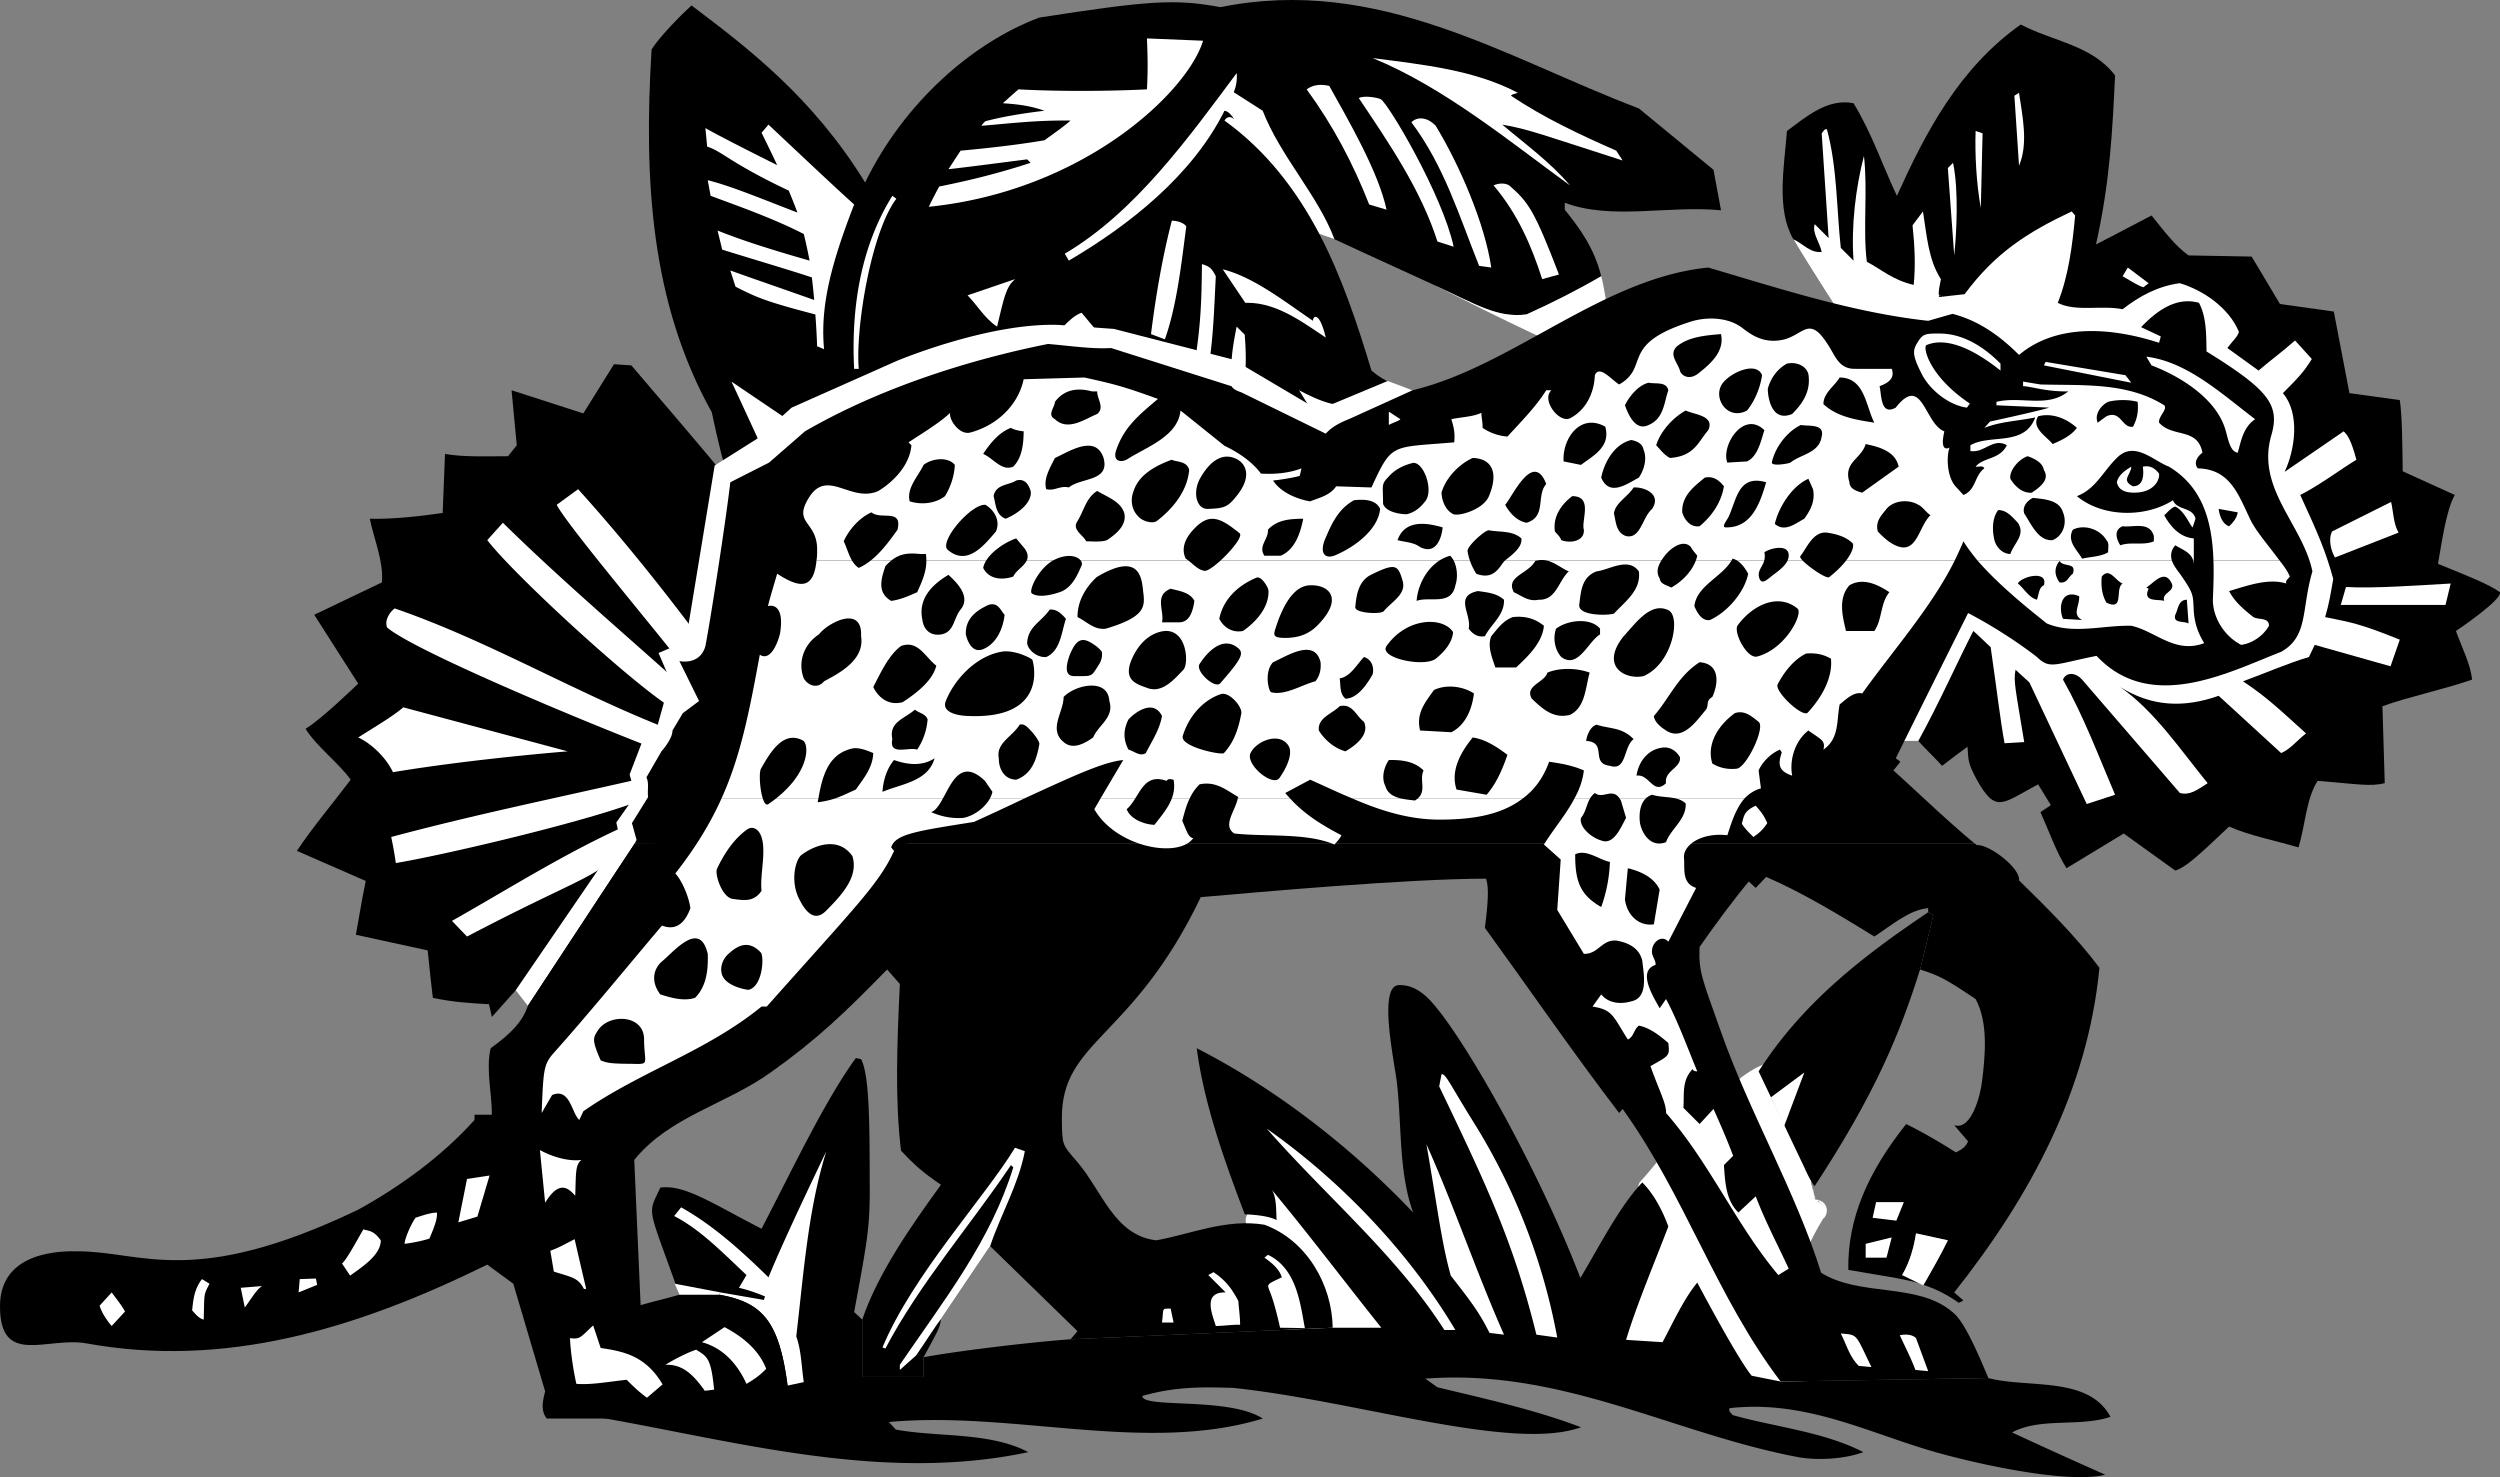
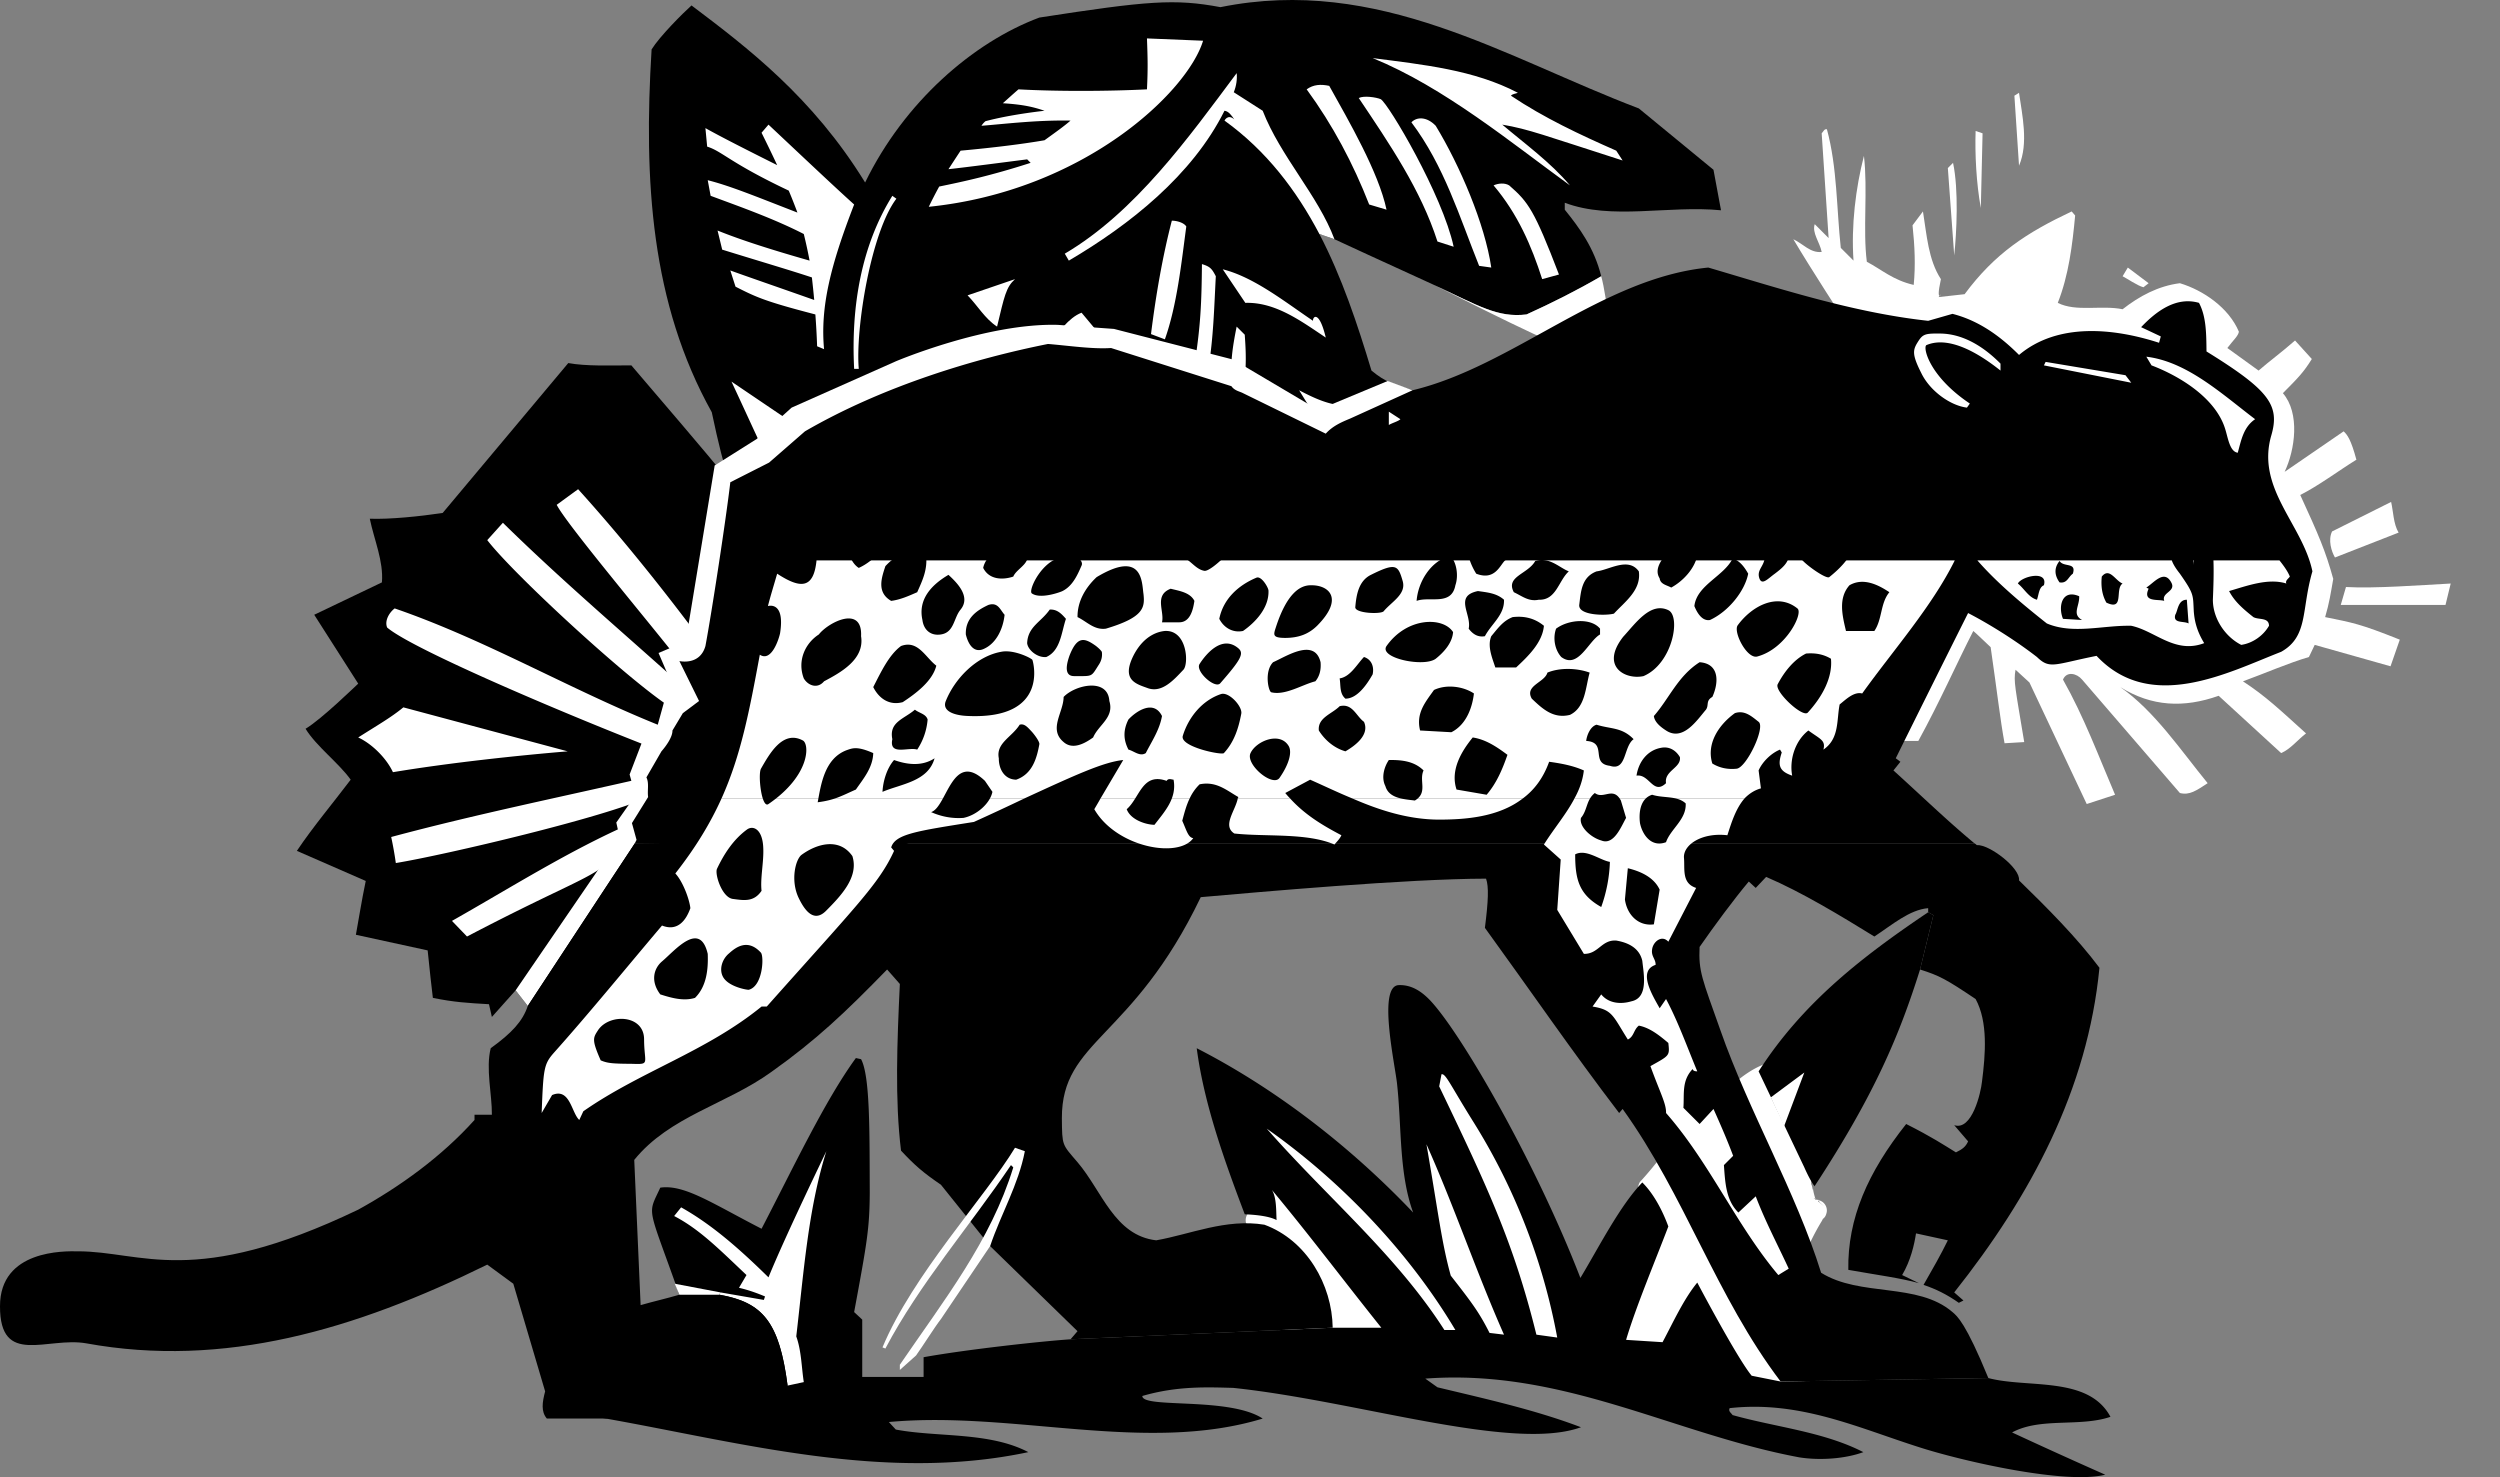
<svg xmlns="http://www.w3.org/2000/svg" width="432.019" height="255.259">
  <rect width="100%" height="100%" fill="#808080" stroke="none" />
-   <path d="M230.602 41.338s9.78 4.535 17.199 7.898c7.695 3.586 11.02 5.715 16 5.102 4.387-1.988 8.722-4.168 12.902-6.602-1.215-4.898-3.762-8.359-6.3-11.5v-1.199c8.093 3.055 17.906.414 27 1.301l-1.301-7-12.899-10.602c-22.945-8.695-44.957-23.035-72.3-17.5C203.007-.24 198.34.135 179.601 3.037c-11.477 4.29-23.356 14.63-30.102 28.5-9.07-14.746-20.332-23.305-30-30.597-1.504 1.343-5.488 5.328-6.898 7.597-1.399 22.75-.094 43.871 10.398 62.7 1.184 5.535 1.992 9.007 3.203 12.101-4.984-6.063-11.808-14-17.101-20.2l-3-.198-5.301 8.5-12.399-4 .899 9.5-1.5 1.898c-3.75.008-7.809.168-10.899-.398L76.5 88.639c-3.902.593-9.144 1.129-12.598 1 .758 3.672 2.395 7.32 2.098 11l-11.7 5.597 7.602 11.903c-.511.457-6.296 6.117-9.101 7.8 1.922 3.098 5.699 5.864 7.8 8.797-3.109 4.11-6.507 8.137-9.3 12.301l11.902 5.2c-.676 3.167-1.414 7.808-1.703 9.3l12.402 2.7c.305 3.078.715 6.706.899 8.203 3.601.746 6.008.886 9.699 1.097l.5 2.2 4.102-4.598 2.101 2.699 152.899-65.398v-41c-3.297-1.047-4.63-1.36-7.102-3.403-2.398-7.949-5.098-16.113-9-23.597l2.602.898" />
+   <path d="M230.602 41.338s9.78 4.535 17.199 7.898c7.695 3.586 11.02 5.715 16 5.102 4.387-1.988 8.722-4.168 12.902-6.602-1.215-4.898-3.762-8.359-6.3-11.5v-1.199c8.093 3.055 17.906.414 27 1.301l-1.301-7-12.899-10.602c-22.945-8.695-44.957-23.035-72.3-17.5C203.007-.24 198.34.135 179.601 3.037c-11.477 4.29-23.356 14.63-30.102 28.5-9.07-14.746-20.332-23.305-30-30.597-1.504 1.343-5.488 5.328-6.898 7.597-1.399 22.75-.094 43.871 10.398 62.7 1.184 5.535 1.992 9.007 3.203 12.101-4.984-6.063-11.808-14-17.101-20.2c-3.75.008-7.809.168-10.899-.398L76.5 88.639c-3.902.593-9.144 1.129-12.598 1 .758 3.672 2.395 7.32 2.098 11l-11.7 5.597 7.602 11.903c-.511.457-6.296 6.117-9.101 7.8 1.922 3.098 5.699 5.864 7.8 8.797-3.109 4.11-6.507 8.137-9.3 12.301l11.902 5.2c-.676 3.167-1.414 7.808-1.703 9.3l12.402 2.7c.305 3.078.715 6.706.899 8.203 3.601.746 6.008.886 9.699 1.097l.5 2.2 4.102-4.598 2.101 2.699 152.899-65.398v-41c-3.297-1.047-4.63-1.36-7.102-3.403-2.398-7.949-5.098-16.113-9-23.597l2.602.898" />
  <path fill="#fff" d="M228 40.44c-3.957-7.52-9.117-14.356-16.398-19.602 0 0 .574-1.203 1.699-.2-.465-.66-.965-1.413-1.7-1.5-5.558 11.153-16.374 19.708-26.898 25.9l-.703-1.2c12.176-7.164 21.414-20.086 29.703-31.2.117.973-.05 2.223-.5 3.302l5 3.199c3.063 7.883 9.602 14.676 12.399 22.199L228 40.44m52.402-12.704c-13.578-4.351-16.207-5.418-20.8-6.199 3.8 3.223 8.328 6.492 11.699 10.5-10.035-7.277-21.735-16.965-34.098-22 8.715 1.137 17.52 2.02 25.098 6-.406.168-.91.168-1.2.5 5.7 3.82 11.864 6.711 18.2 9.5l1.101 1.7m-3.699 19.999c-4.18 2.434-8.515 4.614-12.902 6.602-4.98.613-8.305-1.516-16-5.102 12.805 6.403 22.394 11.278 30.601 13.903.13-3.176-.648-11.563-1.699-15.403m-47-32.898c3.375 6.059 8.543 14.953 9.899 21.398l-3-.898c-2.758-7.059-6.282-13.723-10.801-19.898 1.156-.836 2.414-.918 3.902-.602m18.699 26.898c-2.859-8.925-8.27-16.851-13.601-24.796.883-.45 3.004-.137 3.8.199 1.329.765 10.684 16.566 12.602 25.5l-2.8-.903m-.301-20c4.171 6.86 8.507 16.985 9.601 24.5l-2.101-.296c-3.395-8.477-6.036-17.282-11.7-24.801.899-.953 2.63-1.035 4.2.597m18.398 26.5c-1.84-5.742-4.227-11.277-8.398-16.199.773-.36 1.906-.484 2.699 0 3.332 2.906 4.336 4.29 8.601 15.403l-2.902.796m-94.2 8.204c-2.105-1.368-3.362-3.63-5.097-5.403l8.2-2.8c-1.575 1.41-1.848 3-3.102 8.203M192 60.139c-3.187.218-7.34-.41-10.898-.7 1.925-1.976 3.48-4.507 5.8-5.402L192 60.14" />
  <path fill="#fff" d="M205 39.139c-.86 6.406-1.598 13.547-3.7 19.5l-2.398-.903c.852-6.812 1.985-13.355 3.598-19.597.711-.02 2.05.285 2.5 1m3.8 24.597c.891-5.265 1.02-10.675 1.302-16-.676-1.293-.965-1.664-2.399-2.097-.055 6.629-.242 10.707-1.203 16.8.793.598 1.305 1.016 2.3 1.297m20.302-5.398c-4.313-2.887-8.72-6.156-13.899-6l-3.902-5.8c5.437 1.366 10.797 5.675 15.601 8.902-.097-.708 1.047-1.938 2.2 2.898M214.8 67.94c-.566-.305-1.46-.415-2-1.204-.214-3.992.165-6.632.903-10.296l1.399 1.398c.191 2.828.379 5.586-.301 10.102m17.902 2.097c-2.758.13-5.652-1.254-8.203-2.597l4.602 7.5c1.234-1.375 2.832-2.032 4.199-2.602l-.598-2.3M99.902 84.537c7.723 8.535 15.325 18.082 22 27.102-.972 3.433-4.5 2.597-4.5 2.597-5.445-6.96-19.53-23.691-21.199-27l3.7-2.699m20.897 36.602-2.8 2.097c-3.57-.406-28.516-23.046-33.797-29.898l2.7-3c10.968 10.773 22.538 20.46 33.898 30.8M66.902 108.44c-.48-1.165.36-2.59 1.301-3.301 16.457 5.66 31.68 14.84 48 21.097.031 1.04-.976 2.547-1.902 3.602-14.543-5.582-42.848-17.488-47.399-21.398m31.2 21.398c-8.536.707-20.36 1.965-30.2 3.602-1.101-2.391-3.617-4.907-6-6 3.266-2.086 5.727-3.48 7.801-5.204l28.399 7.602m13.601 4.5c.504.988.13 2.246.297 3.398-7.14 3.414-35.062 10.008-43.598 11.403a64.03 64.03 0 0 0-.8-4.5c14.546-3.907 29.386-6.922 44.101-10.301m-2.5 7.898c-10.707 4.66-21.02 11.204-31.101 16.903l2.601 2.699c17.778-9.3 21.559-9.95 25.2-13.5 1.269-1.242 2.8-2.438 4.097-3.2l-.797-2.902m23.699-62.296c-2.558-5.438-4.34-9.395-6.5-14l12.7 8.597-6.2 5.403m14.7-44.602c-3.297-2.95-11.196-10.422-14.801-13.8l-1.2 1.402c1.04 2.097 1.93 3.937 2.7 5.597-5.61-2.805-9.918-5-12.399-6.398l.301 3.199c2.625.82 3.938 2.8 14.098 7.602a96.539 96.539 0 0 1 1.5 3.796c-7.465-2.894-11.578-4.597-15.5-5.597l.5 2.699c5.137 1.91 10.949 3.957 16.101 6.602a84.709 84.709 0 0 1 1 4.597c-6.453-1.844-11.726-3.508-15.902-5.199l.8 3.3c6.06 1.88 11.766 3.563 15.5 4.802.138 1.203.274 2.484.403 3.898-6.262-2.211-12.215-4.262-14.5-5.102l.899 2.801c3.566 1.809 5.011 2.516 13.8 4.801.125 1.703.235 3.512.301 5.5l1.2.5c-.672-7.309 1.128-14.496 5.199-25m7.3-1c-4.359 5.734-7.097 22.371-6.5 29.398h-.8c-.551-10.675 1.21-21.242 6.601-29.898l.7.5m43.3-27.699c.133 3.586.172 5.265 0 8.8-6.433.325-15.176.387-22.203 0-.977.844-1.852 1.641-2.7 2.399 3.516.23 5.231.629 7.2 1.3-4.516.528-7.8 1.169-10.2 1.802a3.364 3.364 0 0 0-.698.796c3.91-.3 9.449-1.004 15.398-.898-1.113.965-2.324 1.828-4.5 3.398-3.574.625-8.8 1.286-14.5 1.801-.719 1.082-1.414 2.153-2.098 3.2 3.13-.337 9.774-1.215 13.598-1.7l.602.602c-6.778 2.191-11.586 3.23-15.801 4.097a74.046 74.046 0 0 0-1.801 3.5c26.781-2.738 44.707-19.824 47.402-28.699l-9.699-.398" />
  <path fill="#fff" d="m109.703 145.736-18.5 28.102-2.101-2.7 18-26.3-.602-2.7 3.3-4.698-1-3.602 2.302-6 2.398-2 1.3-4.7 2-1.3-3-7 4.7-2 5-30.398 7.3-4.602 6-5.398 18-8s15.677-6.645 28-6.301l9.7.699 20.602 5.3 14.699 8.7 12-5 4.3 1.602v41l-87.3 36.699-47.098.597m130.399 82.801-.2-.3a79.336 79.336 0 0 1-6.402-10.297c-3.621-4.555-7.644-8.79-10.898-13.704l-.399-.398a1.91 1.91 0 0 0-1-1c-1.02-.344-2.11.168-2.5 1.2v.1c-.414 1.048-.59 2.137-.703 3.2-.164.09-.367.16-.598.3a1.743 1.743 0 0 0-.8 1.5c-.352.063-.645.243-.899.5-.656.798-.566 1.989.2 2.7 2.238 1.66 1.699 4.844 1.898 7.3.273 3.505 1.597 6.665 3 9.802.117.843.824 1.472 1.699 1.5h.102c5.035.734 10.16 1.78 15.3 1.097h.301c.336.004.676-.129 1-.398l.2-.102c.015-.035.027-.047 0-.098l.3-.101c.332-.332.567-.738.598-1.2l.101-.199a1.984 1.984 0 0 0-.3-1.402m73.5-29.898c1.68-2.324 2.23-4.93 2.5-7.602.214-2.762.144-5.66-1.7-7.898-.722-.77-1.675-1.36-2.699-1.403-2.777-.015-5.137 1.418-7.601 2.5-2.98 1.375-5.239 3.676-7.7 5.903-2.03 1.722-3.937 3.316-5.699 5.3-2.574 2.938-4.687 5.993-7.3 8.797-.282.442-.372.977-.301 1.5-.079.09-.18.215-.301.403-.215.39-.403.851-.5 1.398-1.383 2.453-2.809 4.903-3.5 7.801-.988 4.254-3.153 7.988-3.2 12.3-.039 2.305-.05 4.848 1.7 6.7 1.16 1.273 2.93 1.48 4.5 2.102.492.222 1.055.32 1.601.296 5.88-.203 11.262 2.305 16.801 3.704 2.785.156 5.496 1.085 8.297.5.676-.196 1.137-.704 1.602-1.204a1.864 1.864 0 0 0 1.8-1.199l-.101.2c.148-.325.27-.63.402-.899-.074.074-.113.172-.203.3.863-1.542.473-3.488-.598-4.8-2.37-1.52-4.582-4.047-4.199-7.102.219-1.472 1.18-2.554 2.098-3.597 1.754-3.918 3.27-7.957 5.5-11.602 0 0 .144-.234.199-.398.281-.192.5-.496.602-.903.328-.953-.23-2.015-1.2-2.296l-.199-.102c0 .02-.012.012 0 0h-.101c.035.004.039.008 0 0H314c.016-.02.004-.02 0 0l.203.2v-.099a.46.46 0 0 1 .2.297l.8.703-1-.8v-.102a12.233 12.233 0 0 0-.203-.2c-.031-.022-.043-.022-.098 0 .012-.07-.023-.112-.101-.198.031.027.023.02 0 0 .015.008.02.011 0 0a.206.206 0 0 0-.098-.102c.008 0 .012.035 0 .102.04-.028.063-.012.098 0 .039.054.09.113.101.199-.03-.04-.101-.043-.199 0 .028-.035.028-.023 0 0 0-.04 0-.043 0 0-.008-.05-.015-.05 0-.102l-.3-.199c.07.02.163.035.3.102-.18-.598-.332-1.149-.402-1.7a.764.764 0 0 0 0 .399c-.094-.406-.11-.809-.301-1.2a.975.975 0 0 0 0 .4c-.047-.974.031-1.9-.2-2.802.055-.597.212-1.172.2-1.797-.086.18-.125.317-.2.5.223-.722.204-.687.5-1.601.055-.211.145-.453.302-.7" />
  <path d="M331.8 167.537c-3.558 11.32-7.843 21.598-18.198 37.403.168.34-.637-.56-1.801-3.204l-7.899-16.597c7.676-11.953 17.993-19.875 29.301-27.5l.899.5-2.301 9.398m32.902 77.301c-3.816-7.121-14.289-4.89-21.101-6.7l-35.899.598-5-1c-2.515-3.027-9.402-16.097-9.402-16.097-2.352 2.867-4.11 6.765-6 10.3l-6.301-.402c1.703-5.734 5-13.555 7.3-19.597-1.027-2.805-2.566-5.696-4.5-7.602-3.87 4-7.523 11.227-10.698 16.5-7.528-19.527-20.371-41.969-25.899-47.898-1.555-1.641-3.305-2.79-5.5-2.704-3.597.16-.75 13.168-.3 16.903.84 7.48.304 15.562 2.8 22.398-10.988-11.57-23.945-21.508-37.402-28.398 1.258 9.656 4.863 19.636 8.3 28.699 2.266.098 4.325.371 5.5 1-.09-1.426.036-3.816-.8-5.2 6.496 7.802 12.535 15.848 18.902 23.802h-8.402l-45.301 2c-4.887.32-18.055 1.765-25.398 3.097v3.403H149v-9.903l-1.398-1.3c2.27-12.208 2.656-14.493 2.699-20.598-.043-10.348.082-20.153-1.5-23.102l-.899-.199c-5.379 7.39-10.859 19.039-16.3 29.5-8.579-4.41-13.356-7.703-17.5-7.102-2.254 4.91-2.29 2.684 3.3 18.5 2.461 7.137 3.586 10.09 5.899 15.602-6.035.008-42.035 1.648-18.598 5.8 23.356 4.15 48.262 11.067 73 5.802-6.754-3.54-15.683-2.536-22.902-3.903l-1.2-1.3c21.5-1.985 44.395 5.562 64.602-.598-5.781-3.805-20.836-1.688-20.8-3.903 5.945-1.726 11-1.53 15.699-1.398 21.468 2.246 48.289 11.086 60.101 6.8-7.914-3.011-16.465-4.898-24.8-6.902l-2.102-1.5c23.77-1.78 42.89 9.54 64.601 13.602 3.696.594 8.098.215 11.098-.898-6.898-3.54-15.074-4.293-22.598-6.403-.277-.41-.777-.66-.5-1.199 12.184-1.352 22.278 3.445 32.899 6.8 7.305 2.348 25.187 6.446 32 4.7a976.266 976.266 0 0 1-16.098-7.3c4.883-2.653 11.676-.891 17-2.7" />
  <path fill="#fff" d="m308.3 194.639-2.3-5 5.8-4.301zm-42.8 36c-3.953-16.04-8.668-25.942-16.797-42.903l.399-2.097c.718-.153 1.46 1.73 5.3 7.898a106.948 106.948 0 0 1 14.7 37.602l-3.602-.5m-14-.801h-1.898c-8.336-13.004-20.16-22.816-30.7-34.8 12.93 9.093 24.63 21.417 32.598 34.8m8.402.801c-4.8-10.856-8.574-22.106-13.402-32.903 2.055 11.86 2.625 17.024 4.203 22.704 3.664 4.695 4.903 6.332 6.7 9.898l2.5.3M129 220.338c-4.805-4.547-8.113-7.906-12.5-10.2l1.203-1.5c5.45 3.04 10.356 7.442 15.098 12.098 2.805-6.921 10-21.796 10-21.796-3.172 10.093-3.926 21.164-5.2 32 .895 2.5.895 5.265 1.301 7.898l-2.8.602c-1.442-11-4.27-14.383-11.801-15.704l.199-.398 7.5 1.3.203-.6c-2.16-.907-3.539-1.266-4.5-1.5l1.297-2.2" />
-   <path d="M432 102.338c-1.812-1.332-5.512-2.797-10.7-4.898.653-3.602 1.395-9.227 2.903-11.903l-9-4.097c-.05-3.934-.078-9.657-.5-12.301l-8.703-1.2-2.7-14.101-9.3-1.3-4.898-8.2-10.899-.2c-2.347-1.644-4.484-4.534-6.402-6.902-3.246 1.668-5.371 2.856-9.598 5 2.438-10.914 2.836-19.617 3.297-29.199-3.984-5.258-10.777-5.887-16.297-8.8-10.707 7.566-16.492 18.761-21.402 29.601-2.512-5.305-4.399-10.965-7.5-16-4.445-.879-8.094 2.266-11.5 4.8-.492 6.27-1.875 13.567 1.101 18.7 3.059 5.184 9 14.3 9 14.3v72.4H331.5c1.086 1.25 2.719 2.76 4.102 4.3 1.945-1.477 3.46-2.64 4.398-3.3.176 2.308-.004 2.706 1.602 5.698 3.332 5.942 4.375 4.106 10.601.801l2.2 3.602-1.801 1.199c1.492 3.289 2.625 6.684 4.5 9.7l9.898-6 8.902 6.402c1.766-.547 3.743-2.329 9.301-7.602 3.485 1.543 8.012 2.426 12 3.602 1.168-3.82 1.293-8.348 3.297-11.5 7.043.558 9.063 1.015 11.602.398l-.399-13.3c4.824-1.723 10.317-2.813 15.5-4.598-.3-2.68-1.644-5.231-2.8-8.403 0 0 8.058-5.39 7.597-6.699" />
  <path fill="#fff" d="m348.902 28.639-.8-12.102.8-.5c.54 3.817 1.672 8.723 0 12.602M342.3 35.94c-.784-4.262-1.034-9.418-.898-13.301l1.2.398-.301 12.903m-4.598 8.199-1.101-15.102.898-.898c.996 4.672.621 12.093.203 16m32.699 5.5c-1.027-.262-2.886-1.543-3.601-1.903l.902-1.5 3.598 2.704-.899.699M403.5 96.338c-.602-1.012-1.227-3.027-.5-4.5l10.203-5.102c.387 1.649.387 3.809 1.297 5.301l-11 4.301m1.902 5.102c4.918.285 12.97-.329 18.098-.602l-.898 3.7H404.5l.902-3.098" />
  <path fill="#fff" d="M331.5 128.037h-12.598V55.64s-5.941-9.117-9-14.301c1.676.781 2.934 2.414 4.899 2.2-.328-1.673-1.711-3.306-1.2-4.802L316 41.14l-1.2-18.102c.302-.289.427-.793.903-.699 1.79 6.57 1.664 13.742 2.399 20.5l2.199 2.2c-.418-6.063.367-12.513 1.8-18.098.688 5.824-.206 12.789.5 18.296 2.614 1.38 4.512 3.172 8.102 4 .324-3.379.184-6.648-.203-10.296l1.8-2.403c.661 4.07.915 8.348 3.102 11.7-1.101 5.058.684 1.566-.402 3.101l4.5-.5c5.258-7.086 10.695-10.606 18.5-14.3l.602.698c-.48 5.133-1.11 10.29-3 15.102 3.148 1.605 7.55.348 11.199 1.102 2.89-2.266 6.16-4.028 9.902-4.5 4.059 1.226 8.461 4.246 10.2 8.398-.196.816-.876 1.316-2 2.8l5.398 3.9c1.98-1.723 3.816-3.024 6.3-5.2l2.899 3.2c-1.363 2.198-2.215 3.112-5 5.902 2.992 3.484 2.11 9.777.3 13.597l10.2-7c.648.606 1.266 1.418 2.203 4.903-3.297 2.046-6.441 4.437-9.703 6.097 3.2 6.973 4.352 9.621 5.703 14.5-.445 2.54-.68 4.156-1.402 6.602 4.715.96 5.972 1.125 12.902 3.898l-1.601 4.602-13.102-3.7-1 2.098c-3.52 1.031-7.547 2.793-11.398 4.2 3.976 2.605 6.336 4.882 10.898 9-1.512 1.167-2.644 2.675-4.297 3.402l-10.8-9.903c-6.036 2.133-11.57 1.88-17-1.5 5.93 4.137 10.46 10.93 15.097 16.602-1.95 1.277-3.129 2.125-4.797 1.7l-16.902-19.598c-.926-1.11-2.688-1.485-3.301 0 3.633 6.437 6.148 13.23 9 19.898l-4.898 1.602-9.899-21-2.402-2.204c-.371 2.047-.051 3.067 1.5 12.5l-3.399.204c-.754-4.094-1.285-8.899-2.402-16.602-.926-.852-2.266-2.188-3-2.8-2.89 5.636-5.789 12.245-9.5 19" />
  <path d="M341.203 145.736c-4.808-3.992-8.894-7.98-14-12.597l1.2-1.5-.801-.602a5923.111 5923.111 0 0 1 12.5-25.097c3.898 2.023 8.347 4.84 11.898 7.597 2.238 2.164 2.977 1.262 10.3-.199 9.337 9.965 22.74 2.867 31.903-.7 4.727-2.66 3.461-7.296 5.399-13.902-1.692-8.125-9.774-14.312-7.102-23.5 1.516-5.21-.371-7.804-11.2-14.5-.034-3.02-.034-6.039-1.3-8.398-4.02-1.164-7.504 1.57-10 4.2l3.402 1.6-.3 1.098c-7.813-2.527-17.496-3.535-24.2 2.102-4.101-4.125-7.875-6.172-11.5-7.102l-4.199 1.204c-13.039-1.418-25.902-5.649-38-9.204-18.34 1.793-33.75 17.043-51.101 21.204L233.3 72.338c-1.367.57-2.965 1.227-4.2 2.602l-14.3-7c-.567-.305-1.461-.415-2-1.204L192 60.14c-3.187.218-7.34-.41-10.898-.7-12.477 2.489-28.391 7.208-42 15.098l-6.2 5.403-6.699 3.398c-.715 6.16-3.176 22.3-4.3 28.3-.973 3.434-4.5 2.598-4.5 2.598l3.398 6.903-2.801 2.097-1.797 3c.031 1.04-.976 2.547-1.902 3.602l-2.598 4.5c.504.988.13 2.246.297 3.398l-2.797 4.5.797 2.903s-.098.183-.297.597h231.5" />
  <path d="M109.703 145.736c-2.734 4.063-18.5 28.102-18.5 28.102-.879 2.637-2.765 4.68-6.402 7.3-.895 3.497.238 8.024.199 11.5h-3v.9c-5.676 6.316-12.828 11.487-20.098 15.5-28.582 13.71-37.418 7.167-48.5 7.198-2.226-.03-13.421-.3-13.402 9.5-.02 10.493 8.148 5.22 14.902 6.403 23.77 4.336 46.422-2.328 69.301-13.602l4.5 3.301 5.5 18.602c-.5 1.914-.738 3.484.297 4.699h10.203l31.399-5.7c-1.442-11-4.27-14.382-11.801-15.703h-6.899c-2.175.645-4.437 1.149-6.699 1.801l-1.101-25.097c6.113-7.551 15.953-9.598 23.699-15.204 7.793-5.535 12.793-10.304 20-17.699l2.199 2.5c-.473 10.059-.871 20.035.203 28.801 2.387 2.555 3.8 3.781 6.899 5.898l8.5 10.602 15.101 14.7L185 231.44l45.3-2c-.105-7.45-4.507-15.122-11.8-17.801-6.668-1.094-12.832 1.672-18.7 2.699-7.23-.844-9.343-8.512-13.597-13.5-2.676-3.125-2.66-2.777-2.703-7.602-.043-13.539 12.168-13.539 24-38.199 10.156-.887 35.566-3.172 49.3-3.199.5 1.39.388 3.883-.198 8.5 7.683 10.586 15.105 21.402 23.199 32l.601-.7c10.801 15.009 16.141 32.387 27.301 47.098l35.899-.597c-3.91-9.543-5.383-10.715-6.2-11.403-6.03-5.187-15.941-2.558-22.699-6.796-4.332-13.946-12.512-27.899-17.402-41.903-3.176-8.969-3.797-10.144-3.598-14.398 2.535-3.645 5.848-8.137 8.5-11.301l1.2 1.102 1.8-1.903c6.18 2.645 12.805 6.672 18.7 10.301 3.046-1.988 6.062-4.637 9.3-4.898v.699l.899.5-2.301 9.398c3.375 1.07 4.496 1.676 9.601 5.102 2.16 3.957 1.707 9.554 1.098 14.3-.195 1.887-1.715 8.52-4.797 7.5l2.399 2.797c-.395.903-.961 1.352-2.102 1.903-2.082-1.282-4.152-2.66-8.598-4.903-6.613 8.336-10.148 16.309-10 25.204 5.235.93 8.926 1.394 12.2 2.296l-2.899-1.398c1.477-2.496 2.106-5.266 2.399-7.2l5.5 1.2c-1.106 2.285-2.801 5.273-4.2 7.7 2.086.694 4.02 1.636 6.098 3.1l.8-.402-1.597-1.398c13.246-16.691 23.059-35.059 25.098-56.102-3.926-5.246-9.082-10.402-13.899-15.097.29-2.098-5.12-6.246-7.3-6.102-.145-.14-.262-.238-.399-.3h-231.5" />
  <path fill="#fff" d="M339.902 70.44c-2.882-.352-6.418-2.895-7.902-6-1.527-3.012-1.437-3.84-.797-5 .996-1.641 1.219-1.829 3.899-1.801 3.96-.028 7.593 2.152 10.601 5.199v1.2c-6.113-4.864-10.21-5.516-12.8-4.4-.65.348.421 5.356 7.5 10.098l-.5.704m49.8 2c-2.023 1.375-2.402 3.64-3 5.796-1.414-.191-1.691-2.636-2.203-4.199-1.652-5.207-7.672-8.984-12.7-10.898l-.898-1.5c7.094.855 13.13 6.515 18.801 10.8m-21.403-6.3-15.097-3 .297-.602 13.8 2.301 1 1.3M242 72.44c-.36.37-1.363.62-2 1v-2.301l2 1.3M124.703 137.94c-1.937 4.3-4.472 8.496-8 13 1.344 1.453 2.438 4.503 2.598 6-.676 1.906-2.094 4.125-4.899 3-5.945 7.011-12.496 15.062-18.699 22-1.738 1.988-1.805 2.757-2.101 10.398l1.8-3.102c3.094-1.332 3.348 3.07 4.7 4.301l.699-1.5c9.898-6.902 21.219-10.297 30.8-18.097h.899c15.422-17.344 19.406-21.215 22-26.903l-.5-.597c.7-2.313 4.383-2.825 14.3-4.403a450.996 450.996 0 0 0 8.802-4.097h-52.399m65.5 0a89.394 89.394 0 0 1-1.101 1.898c3.78 6.578 14.543 8.582 17.101 5-.89-.102-1.172-1.398-1.902-3 .351-1.3.68-2.629 1.3-3.898h-15.398m23.699 0c-.394 2.14-2.734 4.738-.601 6.097 5.449.598 12.492-.16 17.3 1.903.477-.551.977-1.055 1.2-1.602-3.172-1.672-6.266-3.488-8.899-6.398h-9m19.7 0c4.757 2.07 9.707 3.683 15.101 3.699 4.336-.016 10.215-.36 14.5-3.7h-29.601m38.5.001c-1.461 2.785-3.59 5.261-5.301 8l2.902 2.597-.601 8.7 4.601 7.601c2.531.047 3.035-2.469 5.598-2.3 1.965.335 3.976 1.214 4.5 3.5.23 2.241 1.113 6.394-1.899 7-1.77.527-3.906.402-5.199-1.2l-1.5 2.102c3.485.566 3.492 1.582 6.098 5.699 1.097-.54.972-1.672 1.902-2.403 1.836.352 3.469 1.61 5.098 3 .238 2.239.238 2.133-3.098 4 1.668 4.602 2.75 6.477 2.7 8.102 7.578 8.648 12.105 19.34 19.398 28l1.8-1.102c-1.925-4.164-4.062-8.187-5.699-12.5l-3 2.801c-2.156-2.137-2.28-5.156-2.5-8.199l1.598-1.602c-.898-2.379-1.828-4.601-3.398-8.097l-2.399 2.597-2.8-2.796c.175-2.407-.329-4.668 1.597-6.704.086.399.59.399.8.403-1.722-4.153-3.355-8.684-5.398-12.5l-1.101 1.597c-1.133-2.054-3.922-6.437-.7-7.5.028-1.035-.812-1.472-.601-2.699.168-1.293 1.676-2.55 2.8-1.3l4.802-9.297c-2.536-.805-1.922-3.282-2.102-5.204-.156-2.21 3.031-4.414 7.5-3.898.688-2.113 1.438-4.625 3-6.398h-29.398" />
-   <path fill="#fff" d="M393.902 96.838c-1.714-2.352-4.054-5.035-5-7-2.066-4.266-3.453-8.77-9.101-8.898-.801-.961-.047-2.094.8-2.704-.847-4.421-5.12-2.535-7.5-5.199-.14-1.11 1.497-2.238.899-3-6.445-4.02-13.992-3.39-21.398-3.597l-3-.5v.796c1.476.035 3.824.957 7.8.903-3.558 2.906-8.086.77-12.402 1.8v.598l9.102.403c-.887.359-9.461 2.265-10.2 2.398l-1 1.102c2.871-1.11 5.575-1.153 8.801-1.801-1.883 5.074-7.672 2.808-11.203 4.8v1c2.398.407 3.91-2.363 6.3-1-1.257 2.536-4.027 2.036-5.398 3.7.493.093 1.246-.282 1.5.3-1.761 1.305-1.386 3.696-3.601 4.598l-1.2-1.3c-1.742-1.743-1.742-5.516-1.199-6.899 0 0-1.82 1.152-.902-2.8-3.414-1.227-3.793-10.028-8.398-4.098-2.688 1.488-2.438-2.286-2.801-3.704 1.242-.468 2.754-1.222 2.101-3-2.117.016-3.875.016-6.402 0-2.82.016-3.387-2.39-4.7-4.296-3.116-4.864-4.085-1.72-7.398-.801-4.254 1.101-6.8-1.73-7.8-2.301-2.297-1.488-5.762-1.64-8.602-.7-12.21 3.915-6.8 7.716-12.2 10.802-1.304-.801-3.44-3.442-4.198-1.602-.118 3.062-1.512 5.965-4.2 7.398-1.91 1.07-5.136-3.152-3.3-4.796h-.899c-1.789 2.851-4.3 5.37-6.703 8a8.822 8.822 0 0 1-4.297-1.5c.031-1.004-.222-1.887-.203-2.602-1.527.715-3.414.715-5.2 1.102.466 1.453.653 2.507.5 4-10.94.945-10.71-.004-14.3 7.796l-6.098-.199c-1.082 1.602-2.972 1.98-4.5 2.602-2.242-.371-5.105-1.551-6.402-3.602 1.27-.133 3.356-.453 4.602-.8l.3-1.297c-2.129.8-4.52 1.05-7 .898-1.668-2.234-4.164-3.781-6.3-4.8L204 70.94c-.406 4.417-5.836 6.296-9 8.296-1.105.774-2.828.649-2.098-1.5 1.383-3.964 3.871-5.984 7.2-8.796-6.086-2.215-7.739-2.602-12.7-3.704l-10.5.301c-.992 4.613-4.75 8.012-9.199 9.2-1.898.538-3.793-2.27-3.5-3.399-1.805 1.723-4.95 3.61-7.203 5.102l.5.5c-.258 3.292-2.902 6.183-5.7 7.898-4.8 2.16-8.898-4.102-12.097 1.3-2.738 4.5 1.715 3.887 1.5 9.2a9.347 9.347 0 0 1-.101 1.5H337.8a70.6 70.6 0 0 0 1.5-3.3c.68 1.12 1.515 2.198 2.402 3.3H375.3c-.223-.875-.16-1.742.601-2.602 1.375.801 2.653 1.243 3.098 2.602h.102c.023-1.45 0-3.8 0-3.8-2.387-.188-3.98-1.97-5.102-4 .598-.505 1.102-1.259 1.902-1.5 1.59.741 2.47 3.132 3 3.6l.5-1.5c-.527-2.113-3.168-1.359-3.902-3.198l-.297.199c-4.883 2.898-12.05 2.648-16.3-.903 3.242-1.226 4.5-4.25 6.898-6.597 3.012-3.059 6.281.465 9 1.5 5.988 3.59 7.476 9.742 7.699 16.199h11.402" />
  <path fill="#fff" d="M141.102 96.838c-.489 4.898-2.711 4.977-6.801 2.3-.684 2.356-1.164 3.891-1.598 5.598 0 0 2.996-.968 2.098 4.704-.184.89-1.457 5.042-3.5 3.699-1.805 9.754-3.266 17.39-6.598 24.8h52.399c8.687-3.996 13.601-6.261 17-6.601l-3.899 6.602h15.399a8.137 8.137 0 0 1 1.699-2.403c2.894-.59 4.656 1.047 6.699 2.2-.04.066-.055.156-.098.203h9a12.975 12.975 0 0 1-.8-.903l4.3-2.3c2.387 1.054 4.77 2.203 7.2 3.203h29.601c1.89-1.41 3.473-3.438 4.5-6.301 2.117.289 4.129.668 6 1.5-.207 1.777-.805 3.351-1.601 4.8H301.5c.742-.75 1.637-1.378 2.8-1.703l-.398-3.097c.633-1.461 2.141-2.973 3.7-3.602l.3.5c-.703 2.121-.535 3.211 1.801 4-.512-2.738.492-6.008 2.797-7.8 2.137 1.542 3 1.703 2.602 3.3 2.765-1.887 2.265-5.031 2.8-7.8 1.098-.88 2.48-2.262 3.899-1.899 5.41-7.54 12.031-14.992 16-23H141.1m200.603 0c3.485 4.004 8.028 7.75 12 10.898 4.543 1.93 9.7.293 14.598.403 4.16.898 7.555 4.922 12.601 3-1.379-2.25-1.687-4.035-1.8-5.5-.149-2.852.078-2.953-2.399-6.5-.586-.742-1.133-1.528-1.402-2.301h-33.598m37.297 0c.074.258.125.598.102 1 0 0 .023-.434 0-1H379m3.5 0c.078 2.234-.004 4.547-.098 6.8-.004 3.259 2.133 6.403 4.899 7.802 1.89-.266 3.777-1.524 4.8-3.301-.019-1.492-1.78-.989-2.699-1.5-1.722-1.375-3.23-2.637-4.199-4.5 3.106-.903 6.754-2.285 9.899-1.301-.254-.48.378-.86.601-1.2-.324-.82-.988-1.792-1.8-2.8H382.5" />
  <path d="M297.402 57.736c.66 2.993-1.851 5.153-3.8 6.704-1.801 1.492-3.164.296-3.301-.403-.383-1.387-1.996-2.785-.5-4.199 2.031-1.621 4.797-1.871 7.601-2.102m15.098 6.903c.465 2.886-.922 5.027-2.797 6.898-4.027 1.676-4.262-4.058-4.203-4.398.508-1.82 1.602-3.356 3.3-4.301 1.52-.344 3.282.285 3.7 1.8m-8 .2c-.34 2.312-1.348 4.574-2.598 6.102-3.312 1.8-5.976-2.079-4.3-4.602 1.375-1.961 5.925-3.988 6.898-1.5m19.402 8.199c-3.14-.48-6.41-.984-8.8-3.199 0-1.934 1.886-3.066 2.8-4.602 4.371.028 4.496 4.93 6 7.801M288.3 67.44c-.745 2.097-.745 4.867-3.398 6-2.254 1.128-3.511-1.762-4.101-3.403.715-1.504 2.351-3.515 4.101-3.898 1.27.254 3.028-.246 3.399 1.3m-98.699.2c-.036 1.27 1.347 2.781 0 3.898-2.172.895-5.067 3.031-7.301.903-1.414-.762-.028-2.02 0-3 1.73-2.29 4.12-2.418 6.402-1.801h.899m179.8 1.801c.164 1.609-.086 2.992-.8 4.296-1.93.332-2.055-2.937-4.602-1.796l-1.5 1.097c-.605-1.36.527-2.996 1.8-3.597 1.493-.403 3.63-.403 5.102 0m-74.199 4.898c-1.738 1.992-2.367 4.492-6.601 4.8-.922-.417-1.676-1.421-2.399-2.198.723-2.372 2.86-4.758 5.098-6 1.535.738 5.058.863 3.902 3.398m63.699-.398c-1.035 1.386-2.668 2.14-4.199 2.796-.984-1.285-3.754-2.793-2.5-4.796 2.395-.641 4.91.367 6.7 2m-81.501-.204c.97 3.477-2.046 4.985-4.199 6.602l-3-.602c-.258-3.91 2.887-8.437 7.2-6m27.499.602c-.617 1.867-1.12 4.508-3 5.398l-3.402.204c-1.133-2.856 2.766-9.141 6.402-5.602m9.898 1.102c-.452 2.906-3.597 3.03-5.398 4.5-.257.167-3.457.742-3.199-.102.613-2.711 2.75-5.336 5-6.398 1.383.25 4.153-.254 3.598 2m-137.899-.903c-.039 2.297-.289 4.563-1.8 6.102-2.012.847-3.395-1.414-5.2-2.2 1.047-1.605 2.684-3.742 4.801-4.5.653.38 1.406.504 2.2.598M284 77.639c.66 1.586.16 3.472-.797 4.898-2.062 1.09-5.082 3.356-6.5 0 .535-2.683 2.297-5.828 5.2-6.5.87.168 1.878.547 2.097 1.602m44.102 3-6.301 4.5c-.914-.254-2.172-.63-2.2-1.801-1.105-3.484 2.04-3.988 2.801-6.602 2.258.477 5.153 1.23 5.7 3.903m-137.399-1.5c1.13 4.11-3.902 3.355-6 5.097-1.55-.359-2.43.649-3.902.301-.543-1.793.715-3.805 1.5-5.398 2.36-1.047 7.015-4.192 8.402 0m22.797.097c1.57.633 3.223 2.91 0 6.704-1.375 1.699-2.062 1.93-4.898 2-1.825-.02-2.567-2.848-1.2-5.301 1.59-2.813 3.704-4.473 6.098-3.403m139.703 2c1.145 1.762-.996 3.145-2.101 3.903-1.66.125-2.918-1.137-3.7-2.403-.226-1.375 1.41-3.386 3-3.898 1.051.387 2.559 1.016 2.801 2.398m-95.903 4.5c-.91 2.278-5.187 3.567-6.198 3.102-1.32-.703-1.926-2.254-2-3.7.718-2.519 2.98-4.906 5.398-6 3.012.087 4.645 2.169 2.8 6.598M165 80.338c-.086 1.906-.715 3.793-1.7 5.398-1.66 1.286-4.046 1.54-6.097.903-.59-2.258 1.422-4.27 2.399-6.301 1.41-1.113 4.18-1.492 5.398 0m40.5.898c-.32 3.496-2.64 6.528-5.598 8.801-.68.477-2.418.153-3.3-.898-1.079-1.14-1.29-2.84-.7-4.301.961-2.973 4.106-4.48 6.598-5.398.652.414 2.664.164 3 1.796m34.402 1.204c1.16-1.333 2.594-2.004 4.098-2.403 1.895-.59 3.945 4.762 2.203 6.7-.855 1.054-1.707 1.75-3 2.101-.14.102-3.7-.055-4.203-1.8 0-3.255-.344-3.31.902-4.598m27.301 1.199c-1.789 2 .098 5.648-3.402 6.699-1.656-.297-2.914-1.68-3.7-3.102 1.165-1.218 4.813-9.52 7.102-3.597m30.699.398c-.41 2.61-1.921 5-4.199 6.903-1.62.234-2.625-1.149-3-2.403-.129-2.898 2.133-4.535 3.899-6 1.379-.293 2.386.336 3.3 1.5m15.398.5c.419 2.11-.464 3.617-1.5 5.102-1.48.781-3.366 2.414-5.097.898.598-2.633 2.738-6.406 5.797-7.8l.8 1.8m-135.198.301c.27 1.43-1.145 3.426-4.301 4.8-1.719-.6-1.719-2.488-2.098-3.902.38-2.109 2.645-1.859 3.899-2.699 1.511-.418 2.14.715 2.5 1.801m120.601 4.5c1.422-3.043 1.676-7.387 6.5-6-1.14 3.977-2.672 7.836-6.902 7.8-.934.036.027-1.085.402-1.8M285.5 87.94c-1.719 1.472-1.969 5.246-4.5 4.699-1.746-.586-1.746-2.473-2.098-3.903.223-1.84 2.364-2.843 3.399-4.5 1.86-.105 4.875 1.153 3.199 3.704m-91.2.796c.423 2.063-1.464 3.57-3 4.602-.98.352-2.362.227-3.597.2-.527-1.106-2.539-1.985-1.5-3.5 1.102-1.759 1.477-4.02 3.399-5.2 1.726 1.055 4.117 1.809 4.699 3.898m79.402 2.801c.14 2.028-2.375 2.403-3.902 1.801-.235-.656-.738-1.031-1.098-1.5-.394-2.55 1.117-4.688 3-6.102 3.653.028 1.512 4.18 2 5.801m82.797-3c.738 1.754.11 4.02-1.797 4.801-2.496.227-3.754-2.918-4.902-4.602-.36-1.21.52-2.214 1.5-2.699 2.039.23 4.555.356 5.199 2.5m-118-.597c-.363 3.562-4.266 6.472-7.5 7.898-2.098 1.016-3.02-.32-2-2.7 1.07-2.523 2.23-5.195 5-6.698 1.606-.172 3.742-.172 4.5 1.5m95.102 1.097c-1.895 1.762-2.274 6.16-5.2 5.5-1.601-.344-3.113-1.855-3.902-2.699-.469-1.797.664-2.8 1.5-3.898 1.3-1.547 3.945-1.672 5.5-.704.707.29 1.336 1.297 2.102 1.801M170.3 87.236c1.563.938 2.606 2.805 1.802 4.602-2.223 2.656-5.024 5.95-8.301 3.2-1.668-1.364 4.035-8.028 6.5-7.802m216.402 1.301c-.156.875-.66 1.63-1.5 2.403-1.172-.395-1.676-1.903-1.8-3l3.3.597m-38 1.801c1.367 2.094-.644 3.477-1.3 5.398-1.231-.035-2.239-.914-2.7-2.199-.418-1.61-.547-3.87.598-5.398 1.5.015 2.379 1.148 3.402 2.199m-193.601 1.199c-1.637 2.278-3.774 5.297-6.7 6.602-1.476-.926-1.855-3.067-2.601-4.602.875-1.984 2.762-4.125 4.8-5 1.606 1.38 5.383-.758 4.5 3m59.102.602c1.028.808-4.847 6.793-6.101 6.5-1.25-.215-2.07-1.387-3.2-2.102-.879-1.847.004-3.644 1.399-5.097 2.668-2.86 4.535-2.028 7.902.699m11-2.5c-.414 2.164-1.297 5.308-3.902 6.398H218.5c-1.133-1.719.754-2.851.602-4.5 1.66-1.746 3.8-1.87 6.101-1.898m24.097 1.5c-.234 2.3-1.37 4.687-3.898 3.398-1.117-.847-2.629-.847-3.902-1.199 1.273-3.547 4.922-3.047 7.8-2.2m114.7 2.2c.535.477.285 1.36.3 2.102-1.273.765-3.034.765-4.5 1.097-.8-1.465-2.687-2.972-1.597-5 1.93-.992 4.695-.113 5.797 1.801m8.203-.699v.898c-1.754.781-4.02.027-5.8.7-.735-1.176-1.114-2.684.398-3.297 1.887.234 4.652-.899 5.402 1.699m-114.903-1c1.903.355 4.079.02 5.602 1.398.204 1.465-1.445 2.738-2.8 3.801-.868.734-1.72 3.574-5 2.3-.797-1.288-1.282-2.538-1.5-3.902-.082-.879 3.082-3.703 3.699-3.597m62.801 2.199c.425.34.047 2.684-4 5.898-.61.438-5.403-3.066-5-3.597 1.195-1.57 2.222-4.324 4.601-4.102 1.625.246 3.227.684 4.399 1.801m-143 1c1.648 2.375-1.371 3.254-2 4.8-1.762.594-4.153.594-5.2-1.5.418-2.183 3.438-4.323 5.7-5.1l1.5 1.8M293.3 96.037c-.464 2.18-2.35 4.32-4.5 5.5-.741-.426-1.874-.55-2-1.597-.859-1.356.02-2.75.802-3.801 1.117-1.504 3.32-3.016 4.601-1.602.258.535.762 1.04 1.098 1.5m15.801 0c-.04 1.29-1.32 2.278-2.399 3.102-1.21.863-2.27 2.152-2.703.699-.473-1.633 1.336-2.16.902-4.398 1.016-.743 4.29-1.5 4.2.597M160 95.736c.383 2.61-.621 4.621-1.5 6.602-1.512.66-2.894 1.289-4.5 1.5-2.547-1.469-1.664-3.984-1-6 1.852-2.012 3.36-2.387 6-2.102h1m22 1.102c3.375-1.762 5.379-.07 4.902.898-.71 1.637-1.554 3.543-3.3 4.403-.172.113-3.797 1.488-5.301.398-.551-.422 1.047-4.187 3.699-5.699m69.5 4.301c-.676 3.62-4.45 1.86-6.7 2.699.24-3.23 2.376-6.879 5.802-7.8 1.105 1.046 1.48 3.437.898 5.1m50.602-1.999c-.586 2.976-3.352 6.5-6.602 8-1.406.261-2.285-1.375-2.7-2.403.415-3.625 5.067-5.132 6.602-8.199 1.235.297 2.114 1.555 2.7 2.602m-31-.403c-1.786 1.621-2.164 5.016-5.2 4.903-1.742.363-2.875-.64-4.3-1.301-1.47-2.734 2.43-3.113 3.699-5.398 2.504-.735 4.14 1.152 5.8 1.796m87.102.403c-.836.59-.965 1.718-2.3 1.5-.926-1.29-.926-2.547 0-3.7.706 1.153 2.972.145 2.3 2.2m-75-.403c.453 3.254-2.441 5.266-4.3 7.301-1.282.371-6.16.363-6-1.5.296-2.344.398-4.816 3-5.8 2.218-.266 5.488-2.532 7.3 0m-85.601 3.902c.265 2.375.035 4.05-6.5 6-2.036.27-3.297-1.239-4.899-2-.031-2.715 1.367-5.086 3.297-6.903 8.043-4.84 7.809.961 8.102 2.903m44.8-2.199c.63 2.261-1.933 3.542-3.3 5.199-.524.535-4.922.351-4.899-.7.184-2.195.602-4.566 2.7-5.601 4.386-2.188 4.703-1.645 5.5 1.102m124.397.398c-1.386.902.376 4.8-2.8 3.3-.723-1.265-.973-2.777-.797-4.5 1.332-1.671 2.34.72 3.598 1.2M166 105.338c-1.21 1.434-1.086 3.95-3.398 4.3-1.715.278-2.973-.73-3.2-2.5-.777-3.511 1.485-6.027 4.5-7.8 1.516 1.394 3.903 3.785 2.098 6m53.203-3.301c.137 3.024-2.332 5.57-4.402 7-1.836.375-3.348-.629-4.098-2.097.707-3.485 3.32-5.805 6.399-7.102.851-.395 2.05 1.637 2.101 2.2m134-.899c-.87.347-.87 1.605-1.203 2.5-1.426-.39-2.18-1.899-3.297-2.801.613-1.234 5.266-2.367 4.5.3m22-.499c.906 1.605-1.738 1.73-1.203 3.199-1.039-.336-3.805.293-2.7-2.102l-.398-.199c1.305-.805 3.067-3.191 4.301-.898m-48.703 1.699c-1.586 1.918-1.21 4.684-2.598 6.7H319c-.629-2.645-1.383-5.665.602-7.9 2.418-1.41 5.058-.027 6.898 1.2m-99.898-1.199c2.996-.04 5.726 2.242 1 7-1.461 1.43-3.16 2.086-5.5 2.097-2.282-.011-2.04-.55-1.602-1.898 1.895-5.813 4.168-7.254 6.102-7.2m-20.2 2.7c-.23 1.55-.734 3.687-2.601 3.7h-3c.465-1.9-1.422-4.665 1.5-5.802 1.48.38 3.367.633 4.101 2.102m53.5-.199c.106 2.629-2.16 4.14-3.3 6.3-1.246.227-2.13-.402-2.801-1.3.547-2.496-2.598-5.64 1.601-6.5 1.586.23 3.223.355 4.5 1.5m99.398-.602c.079 1.723-1.304 3.106.5 4.102l-3.3-.2c-.894-2.18-.14-5.199 2.8-3.902m18.903 4.699c-.836-.46-2.722.043-2.3-1.5.456-.722.456-2.609 2-2.597l.3 4.097m-77.903.301c2.466-3.347 6.852-5.668 10.302-2.898 1.086.816-1.996 6.98-6.899 8.3-1.785.547-4.262-4.285-3.402-5.402m-126.699-1.801c-.262 2.422-1.395 4.813-3.399 5.801-1.894 1.024-2.898-.738-3.3-2.398-.102-2.742 1.785-4.125 3.898-5.102 1.66-.535 2.035.852 2.8 1.7m106.899 3.8c2.121-2.289 4.7-6.078 7.8-4.597 2.22 1.062.735 9.273-4.3 11.398-3.137.676-7.516-1.66-3.5-6.8m-96.297-3.098c-.8 2.347-.926 5.492-3.402 6.597-1.547.153-3.184-1.23-3.301-2.398.117-2.86 2.383-3.614 3.902-5.801 1.246-.074 2 .68 2.801 1.602m82.597 1.199c-.253 2.91-2.769 5.3-4.8 7.199h-3.598c-.535-1.648-1.414-3.66-.699-5.398 1.172-1.407 2.05-2.665 3.7-3.301 2.128-.246 3.886.258 5.398 1.5M148.8 109.94c.641 4-3.51 6.265-6.398 7.796-1.136 1.364-2.773.735-3.5-.5-1.16-3.043.223-6.062 2.598-7.597 1.652-2.114 7.566-5.133 7.3.3m127.7-1.3v1c-2.027 1.16-3.789 6.062-6.7 3.898-1.112-1.23-1.491-3.246-.898-4.898 2.176-1.617 6.075-1.867 7.598 0m-25.398.597c-.137 1.844-1.547 3.438-3 4.602-2.032 1.52-9.895-.121-8.5-2.2 3.593-5.073 9.84-5.054 11.5-2.402m-49.802-.199c3.876-.203 4.15 5.719 3.2 6.7-1.633 1.722-3.644 4.027-6.098 3.203-2.05-.758-4.793-1.372-2.402-5.903 1.832-3.367 4.293-3.906 5.3-4m-11.898 2.602c.375.312.727.597 1 1 .125.84-.097 1.582-.5 2.199-1.41 2.191-.96 1.996-4.3 2-1.004-.004-1.793-.672-.801-3.5 1.367-3.54 2.64-3.106 4.601-1.7m24.598.399c1.016.875.457 1.938-3.098 6-.847 1.156-4.43-2.062-3.601-3.3 1.105-1.731 3.894-5.087 6.699-2.7m-52.2 3c-.66 2.68-3.554 4.817-5.8 6.301-2.406.652-4.168-.73-5.098-2.602 1.305-2.53 2.692-5.55 4.801-7.097 2.922-1.094 4.18 1.926 6.098 3.398m66.402-.597c.106 1.261-.144 2.394-.902 3.296-2.301.586-5.188 2.477-7.598 1.903-.5-.067-1.281-3.61.297-5.2 2.273-1 7.176-4.273 8.203 0m-49.801-.402c.141.305 2.914 10.203-10.902 9.7-2.512-.051-4.687-.797-4.098-2.5 1.559-3.962 5.329-7.829 9.598-8.598 2.164-.446 5.223 1.086 5.402 1.398m138-.199c.317 3.227-1.507 6.586-4 9.3-.867.97-5.863-3.706-5.199-4.902 1.098-2.097 2.77-4.246 4.899-5.296 1.617-.13 3 .12 4.3.898m-79.199 2.699c-1.094 1.934-2.73 4.195-4.703 4.2-1.047-.883-.793-2.266-1-3.5 1.84-.278 2.973-2.415 4.203-3.7 1.285.403 1.79 1.66 1.5 3m58.699 3.903c-1.18.671-.546 1.425-1.101 2.199-1.586 1.867-3.977 5.515-6.899 3.597-.726-.472-1.984-1.351-2.101-2.5 2.633-3.004 4.144-6.902 7.902-9.296 3.535.257 3.285 3.652 2.2 6m-21.2-4.204c-.734 2.61-.734 6.008-3.402 7.301-2.867.719-4.754-1.043-6.598-2.8-1.3-2.266 2.223-2.77 2.7-4.5 2.163-.91 5.183-.786 7.3 0m-83 4.902c.883 2.863-1.883 4.125-2.8 6.3-1.348.97-3.489 2.227-5.102.797-2.66-2.218-.02-5.113 0-7.796 1.992-2.094 7.652-3.356 7.902.699m63-1.301c-.23 2.027-1.11 5.297-3.902 6.7l-5.399-.302c-.742-2.988.895-4.875 2.399-7 2.144-1.02 5.035-.64 6.902.602m-40.203 3.5c-.473 2.496-1.21 4.867-3 6.8-.293.427-7.738-1.1-7.098-3 .97-3.171 3.329-6.109 6.598-7.198 1.383-.442 3.746 2.183 3.5 3.398m21.203 1.398c1.035 2.286-1.61 4.172-3.203 5.102-1.926-.55-3.562-1.934-4.598-3.602-.222-2.234 2.293-2.863 3.598-4.199 2.219-.55 2.848 1.715 4.203 2.7m-34.903-1.001c-.417 2.407-1.8 4.418-2.8 6.403-1.012.66-2.02-.348-3-.602-.906-1.758-.906-3.394 0-5.199 1.36-1.465 4.379-3.48 5.8-.602m-40.5.602a11.046 11.046 0 0 1-1.8 5.2c-1.512-.5-4.906 1.132-4.297-1.802-.61-2.976 2.031-3.48 3.899-5.097.773.61 1.906.734 2.199 1.699m143.601.398c1.227.93-2.097 7.93-3.8 8.102-1.657.176-3.063-.2-4.2-.898-1.054-3.407 1.086-6.676 3.899-8.704 1.687-.562 2.887.551 4.101 1.5M178.3 126.44c.466.511 1.419 1.785 1.302 2.199-.43 2.32-1.16 5.11-4 6.097-2.008-.039-3.016-1.8-3-3.699-.52-2.629 2.246-3.637 3.601-5.8.844-.27 1.438.519 2.098 1.203m103.999 1.296c-1.788 1.301-1.16 5.575-4.097 4.602-3.48-.41-.336-4.059-4.101-4.3.12-1.016.746-2.524 1.8-2.802 2.47.782 4.356.403 6.399 2.5M260.5 130.44c-.871 2.496-1.875 4.886-3.598 6.898l-5.199-.898c-1.129-3.38.883-6.649 2.797-9 2.238.34 4.125 1.597 6 3m-129 2.398c1.484-2.586 3.762-6.703 7.203-4.898 1.211.554 1.383 6.011-5.902 11-1.188.875-1.856-5.075-1.301-6.102m84.602-2.699c.953-2.067 5.078-3.797 6.601-1.2.559.961.164 2.97-1.601 5.5-1.184 1.614-5.922-2.359-5-4.3m-65.2 0c-.078 2.543-1.71 4.43-3 6.3-2.453 1.079-3.648 1.825-6.601 2.2.574-3.09 1.183-7.559 5-9 1.02-.352 1.805-.73 4.601.5m139.398.699c.274 1.844-2.745 2.348-2.398 4.5-2.234 2.125-2.863-1.648-5.101-1.3.351-2.36 1.86-4.372 4.199-4.802 1.563-.328 2.691.555 3.3 1.602m-128.8.199c-1.117 4.035-5.77 4.414-9 5.801.086-1.766.715-4.027 2-5.5 2.363.844 4.879 1.094 7-.3m84.5 2.101c-.836 1.808.8 3.82-1.5 5.199-1.977-.246-4.492-.371-5.098-2.5-.777-1.52-.148-3.406.598-4.5 2.273-.04 4.41.215 6 1.8m-74.5 3.7c-.422 2.008-2.687 4.02-5 4.5-1.965.148-3.852-.227-5.598-1 2.754-.863 3.633-10.8 9.301-5.398l1.297 1.898m31.3-2.102c.602 3.23-1.534 5.496-3.3 7.801-1.629-.043-4.144-.922-4.797-2.699 2.285-1.996 2.664-6.398 6.899-4.898.293-.497.796-.243 1.199-.204M281 141.338c-.867 1.535-2.125 4.805-4.297 3.898-1.726-.476-3.867-2.363-3.5-3.898 1.145-1.36.89-3.121 2.399-4.3 1.511 1.179 3.148-1.212 4.5 1.3l.898 3m10.3-2.5c.153 2.777-2.612 4.41-3.398 6.7-2.613.984-4.12-1.407-4.5-3.302-.25-2.004.13-4.27 2.098-4.898 1.93.629 4.32.125 5.8 1.5m-159.398 7.801c.094 2.37-.539 5.12-.3 7.3-1.344 1.985-3.055 1.653-5 1.399-1.864-.305-3.114-4.293-2.7-5.2 1.215-2.573 2.848-5.09 5.2-6.8 1.101-.77 2.718.008 2.8 3.3m6.598 1.098c2.758-2.023 6.59-2.976 8.8.204 1.141 3.601-1.94 6.832-4.597 9.5-1.582 1.546-3.148.968-4.703-2.301-1.422-3.02-.527-6.598.5-7.403m139.703 1.204a25.46 25.46 0 0 1-1.5 7.796c-3.867-2.168-4.496-4.808-4.5-9.097 1.89-.992 4.281 1.02 6 1.3m8.597 4.797-1 6c-2.773.368-4.66-1.77-5-4.296l.5-5.403c2.102.508 4.493 1.516 5.5 3.7m-172.398 12.402c2.204-1.848 6.543-7.168 7.899-1.301.098 2.562-.153 5.582-2.2 7.602-1.98.62-4.117-.008-6-.602-1.745-2.3-1.109-4.504.301-5.7m17.098-1.499c.547.707.316 5.761-2.098 6.398-.168.067-3.609-.492-4.5-2.3-.648-1.274-.105-3.02 1.098-4 1.23-1.118 3.266-2.551 5.5-.098m-28.098 13.301c2.024-2.848 7.926-2.579 7.899 1.699.027 4.238 1.113 4.3-2.098 4.199-3.344-.023-4.219-.094-5.402-.602-1.606-3.656-1.305-3.89-.399-5.296" />
-   <path fill="#fff" d="m93.3 198.736.903 9.102c2.41-3.93 3.98-2.594 5.2-1.2.148-3.671-.04-5.402 1.097-6.198-1.766.265-4.547-.243-7.2-1.704m-17.8 10.801c.086.82-.152 1.856-1.297 4.5-1.176.406-3.3.801-4.3.903.077-.977 1.05-3.262 1.898-4.5 1.558-.508 2.492-.84 3.699-.903m-16.398 8.801c.82-.629 2.902-4.602 3.699-5.898.945.332 1.691.093 3 1.898-.008 2.621-3.387 4.695-5.301 6.102l-1.398-2.102m266.898-1h-3.598v-2.398l4.5-1.102-.902 3.5m-100.5 12.199c-.793-4.023-1.34-10.312-6.398-12.699l-.602.5c1.129.754 2.64 2.012 3 3.398-2.375 1.13-2.562 1.098-2.2 2.102.423 1.039.973 2.453 1.903 6.602 1.274.019 3.192.035 4.297.097m-16.7-9.199 3 3c-3.995-.09-2.359 3.684-1.698 5.8 1.062.016 3.257-.284 4.199-.198 0-1.458-.25-3.016-.301-4.102-1.352-2.61-2.531-3.79-4.297-5l-.902.5m-173.598 7.699c-.8-.168-1.484-1.015-2-1.597.192-1.844.36-3.665 1.7-5.403l1.3.801c-1.058 2.07-.867 1.55-1 6.2m10.097-5.802c-.968.54-2.155 2.63-3 3.704l-.698-3.403 3.699-.3m-23.699 4.402-2.301 2.5c-1.055-1.235-1.707-2.348-2.098-3.5l2.098-2.301c.762 1.07 1.601 2.035 2.3 3.3m181.199 1.899h-2c.329-2.555-.128-2.394 1.5-2.398l.5 2.398m-91 13c-1.464-1.055-2.554-2.152-3.5-3.097-2.882.28-6.027.91-8.698.699-.508-2.192-1.024-5.668-1.102-7.903 1.766.246 1.813-.144 4-2.199l1.3 3.903c4.028.59 7.825 1.394 10.7 6.296l-2.7 2.301m13.403-12.199c3.09 1.625 5.922 3.894 7.2 7.2-.919.987-1.891 1.71-3.403 2.6-2.277-4.96-5.469-6.581-7.7-7.198l3.903-2.602m198.199 6.898-2.199-.199c-1.637-1.676-2.078-3.605-3.101-5.597 3.039.253 2.464.008 5.3 5.796m7.598.5c-.8-2.132-1.617-3.64-2.7-6 1.735-.34 2.536.22 2.802.5l2.101 5.704-2.203-.204m-207.598 3.403c-.53-5.57-1.242-5.727-3.101-6.903-1.442.47-3.793 1.657-5.301 2.602 2.836-.09 4.648 1.484 6.8 4.5l1.602-.2m200.2-29.698.601-2.704H329l-1.297 3.204-4.101-.5m-20.2-71.204c1.024 1.168 1.371 1.61 2 3-.57.864-1.039 1.454-2.402 2.403-.883-.875-1.516-1.5-2-2.301.383-1.305.313-2.156 2.402-3.102m-251.8 84.102.199-2.3 2.8-.099.2 1.098-3.2 1.3m27.602-12.101 1.5-7.5 3.899-.597-2.102 7.097-3.297 1m15.899 4.903.601 3.597c2.942.965 4.211.996 5.2 3h.398a1033.2 1033.2 0 0 1-2-8.597c-2.254 1.156-2.77 1.484-4.2 2m237.199 6c.044-.02.067-.059.102-.102-.289-.09-.566-.176-.8-.3l.699.402" />
-   <path fill="#fff" d="M331.102 213.139c-.293 1.933-.922 4.703-2.399 7.199l2.899 1.398c.234.125.511.211.8.301 1.399-2.426 3.094-5.414 4.2-7.699l-5.5-1.2M368.3 80.639c.009 1.351-1.878 2.36.302 3.398 1.972-.035 1.847-2.297 1.699-3.398 1.277-.282 2.16.347 2.8 1.199.165.992-.788 3.3-4.3 3.3-1.516 0-2.684-.39-3-1.8.242-1.223 1.5-2.102 2.5-2.7" />
-   <path d="M159.602 237.94H149v-9.903c2.742-8.07 8.492-16.234 13.602-23.3 5.203-7.02 14.12-21.817 16-26.098l3.601 1.5c-2.023 11.976-6 24.824-11.101 35.199l-8.5 12.602c-.16 1.597-.586 2.097-3 6.597v3.403" />
  <path fill="#fff" d="M162.602 227.94c-1.106 1.417-3.211 4.792-4.301 6.296l-2.801 2.5v-.898c7.652-11.203 15.703-21.395 19.602-34.102l-.399-.398c-7.148 10.59-15.828 20.527-21.703 31.7l-.5-.2c5.223-12.523 17.68-25.906 22.902-34.5l1.7.602c-1.118 5.82-4.137 10.851-6 16.398l-8.5 12.602m-38.302-4.204h-6.898l-.8-1.898 7.898 1.5-.2.398" />
</svg>